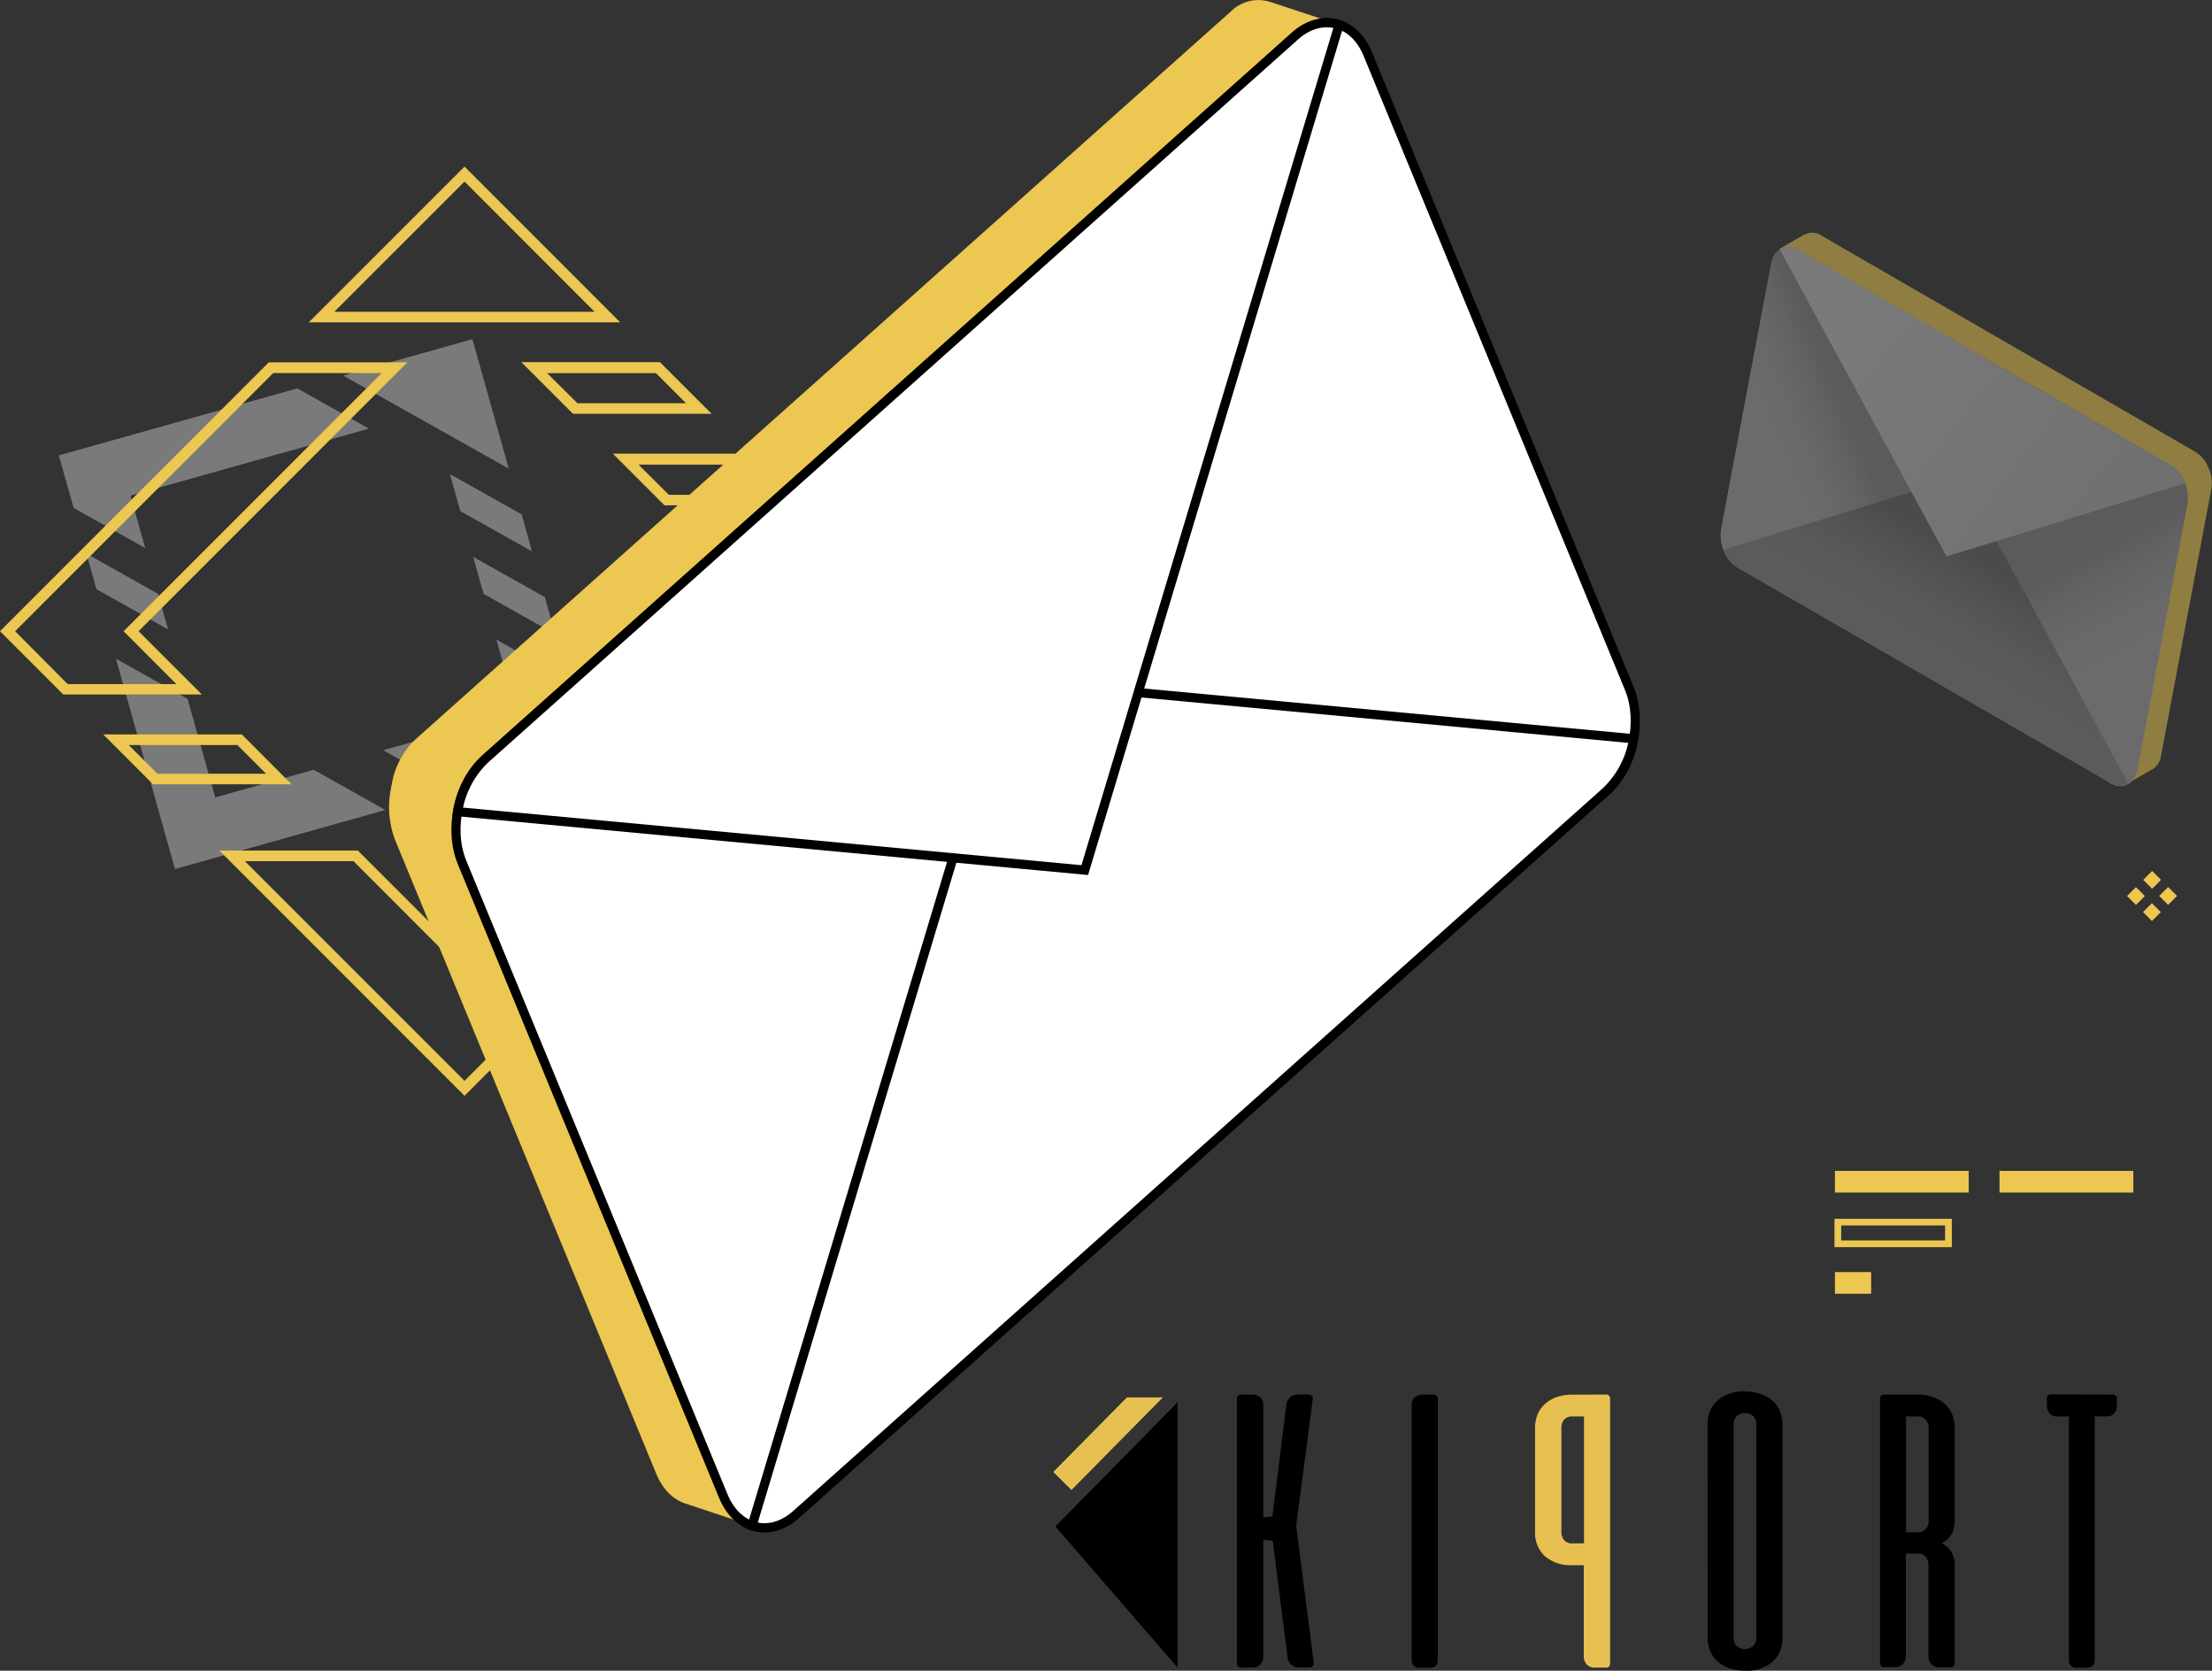
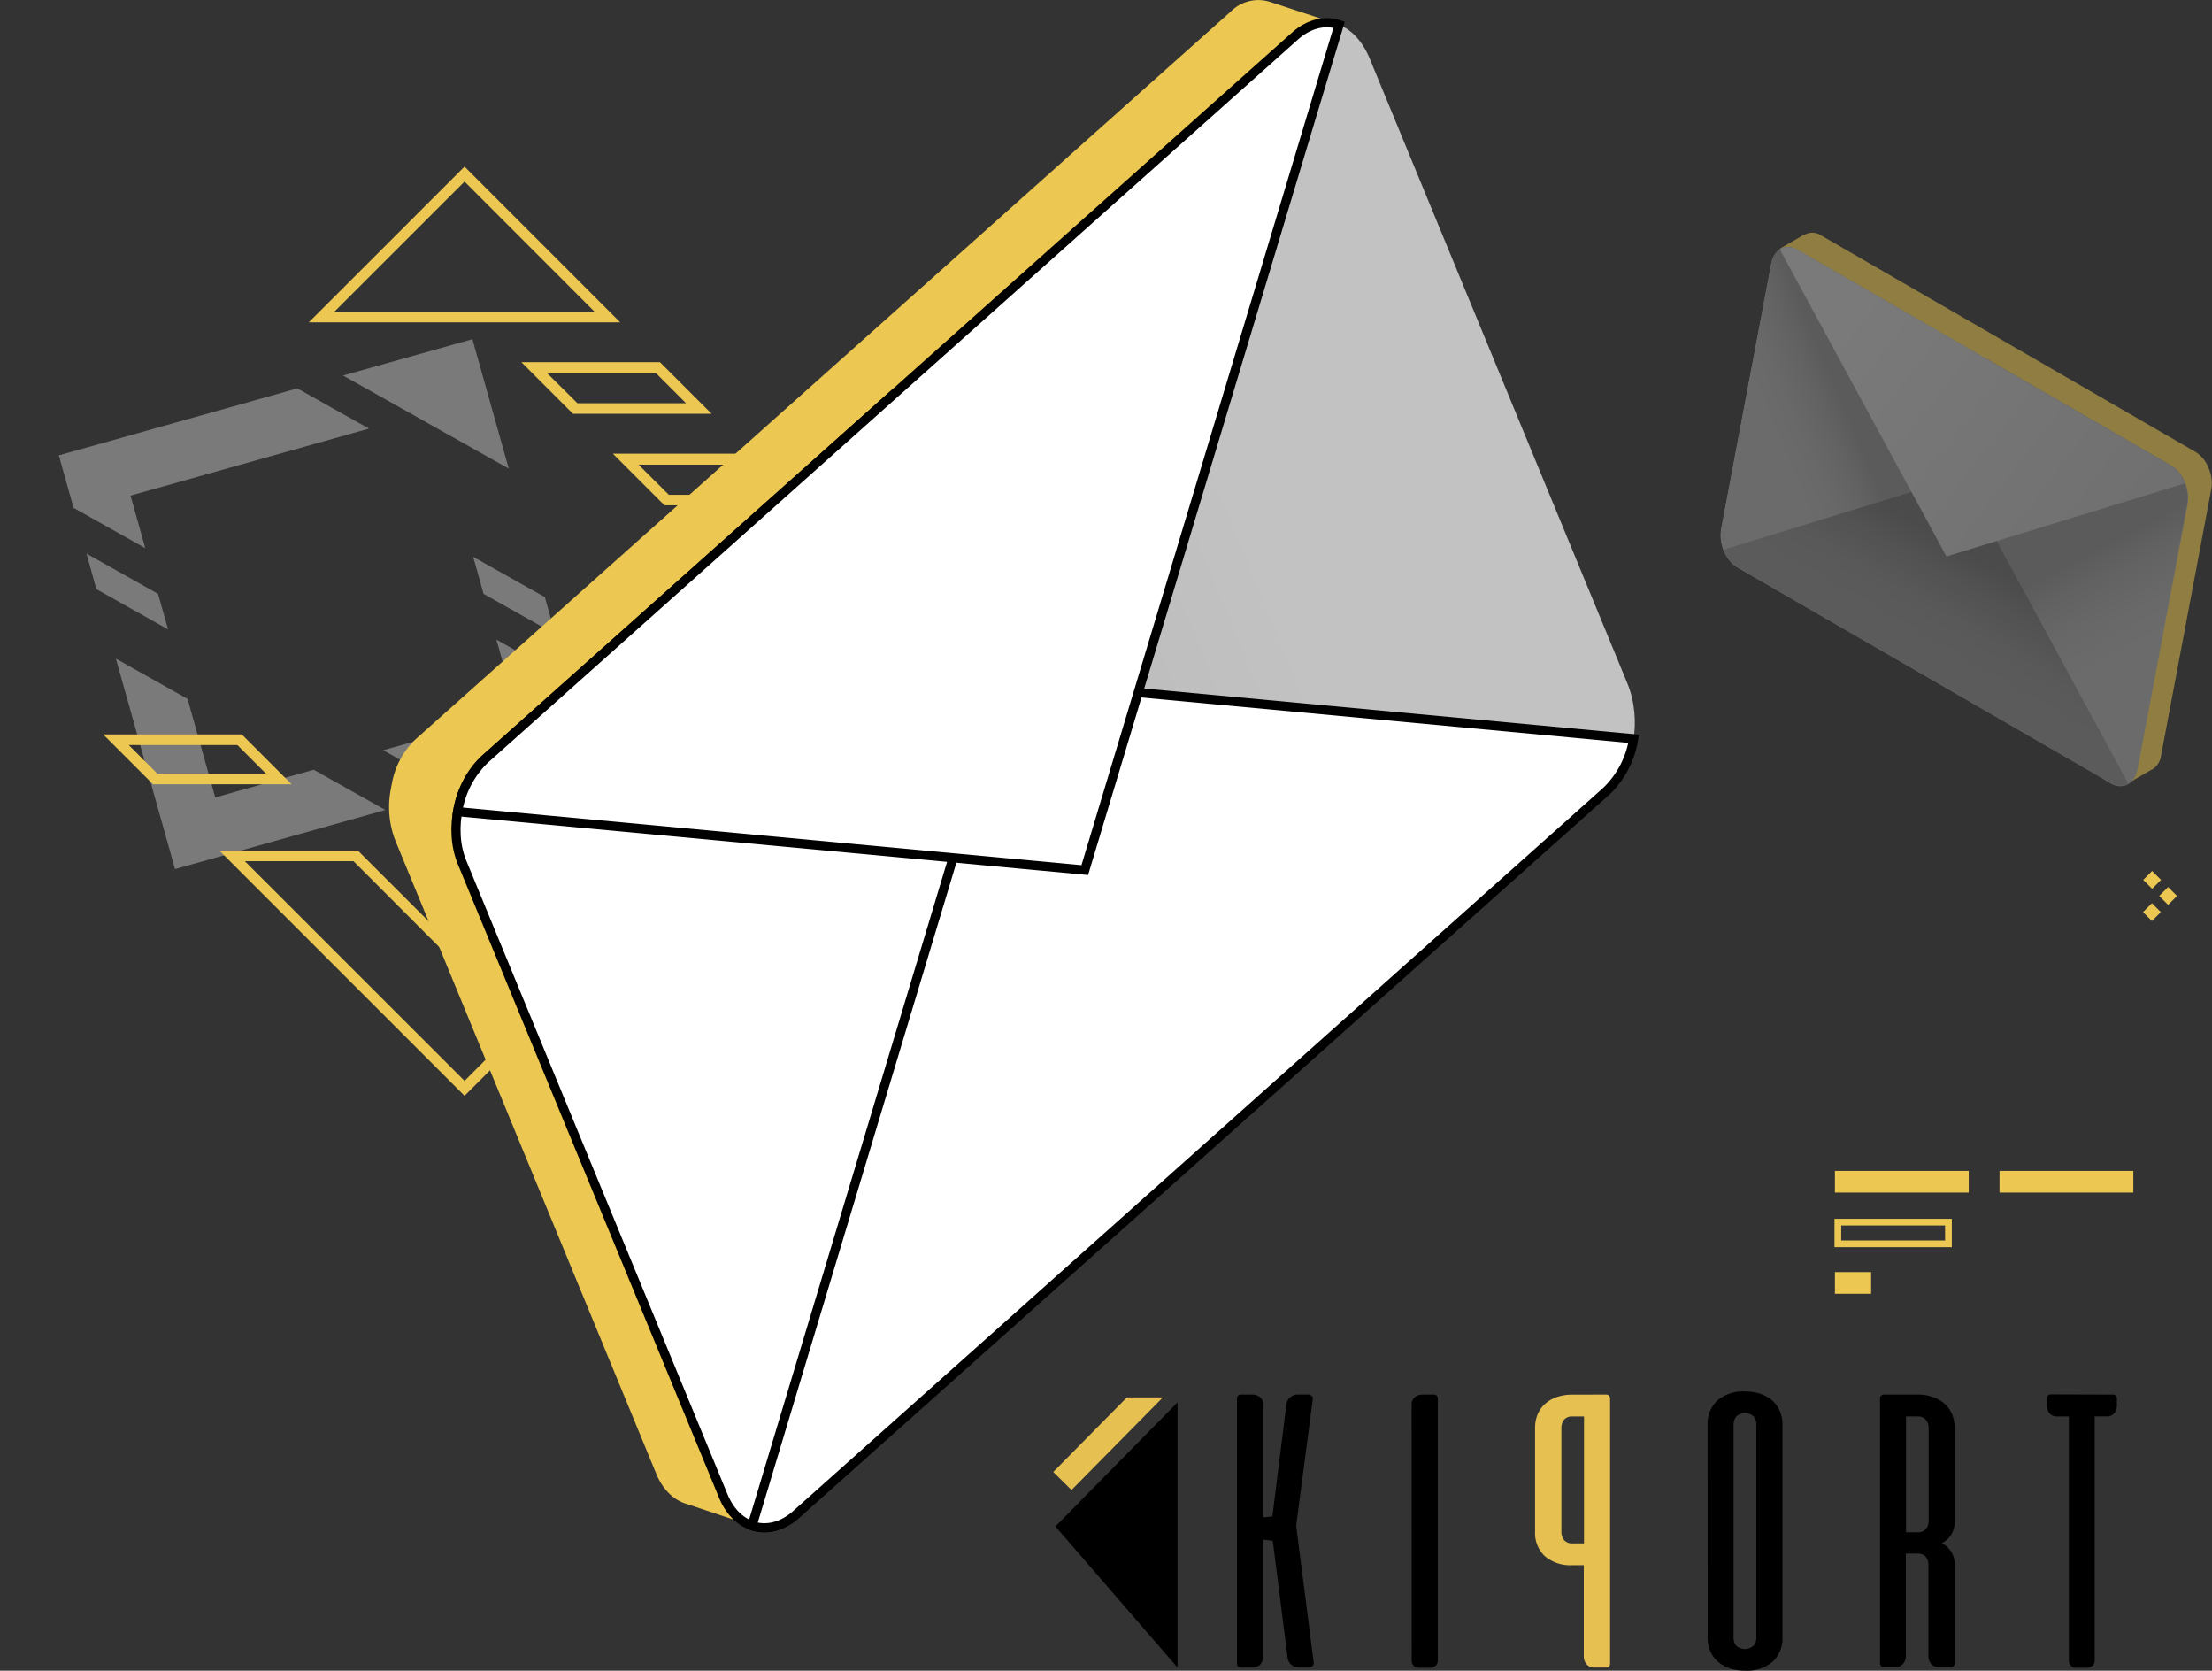
<svg xmlns="http://www.w3.org/2000/svg" xmlns:xlink="http://www.w3.org/1999/xlink" viewBox="0 0 514.27 388.31">
  <rect x="0" y="0" width="514.27" height="388.31" fill="#333333" stroke="none" />
  <defs>
    <style>.cls-1{fill:#ecc751;}.cls-2{opacity:0.5;}.cls-3{fill:#c2c2c2;}.cls-4{fill:url(#Áåçûìÿííûé_ãðàäèåíò_2);}.cls-5{fill:url(#Áåçûìÿííûé_ãðàäèåíò_4);}.cls-6{fill:url(#Áåçûìÿííûé_ãðàäèåíò_4-2);}.cls-7{fill:url(#Áåçûìÿííûé_ãðàäèåíò_3);}.cls-8{fill:url(#Áåçûìÿííûé_ãðàäèåíò_2-2);}.cls-9{fill:url(#Áåçûìÿííûé_ãðàäèåíò_2-3);}.cls-10{fill:#fff;stroke:#000;stroke-miterlimit:10;stroke-width:2.13px;}.cls-11{fill:#e6c151;}</style>
    <linearGradient id="Áåçûìÿííûé_ãðàäèåíò_2" x1="-8538.48" y1="558.14" x2="-8414.61" y2="558.14" gradientTransform="matrix(0.78, 0.45, -0.2, 1.04, 7184.18, 3362.4)" gradientUnits="userSpaceOnUse">
      <stop offset="0" stop-color="#c2c2c2" />
      <stop offset="1" stop-color="#a4a4a4" />
    </linearGradient>
    <linearGradient id="Áåçûìÿííûé_ãðàäèåíò_4" x1="-8385.72" y1="623.93" x2="-8453.15" y2="550.81" gradientTransform="matrix(0.78, 0.45, -0.2, 1.04, 7184.18, 3362.4)" gradientUnits="userSpaceOnUse">
      <stop offset="0.77" stop-color="#a4a4a4" />
      <stop offset="0.85" stop-color="#9f9f9f" />
      <stop offset="0.94" stop-color="#929292" />
      <stop offset="1" stop-color="#848484" />
    </linearGradient>
    <linearGradient id="Áåçûìÿííûé_ãðàäèåíò_4-2" x1="-7616.78" y1="623.97" x2="-7684.22" y2="550.84" gradientTransform="matrix(-0.78, -0.45, -0.2, 1.04, -5455.7, -3938.46)" xlink:href="#Áåçûìÿííûé_ãðàäèåíò_4" />
    <linearGradient id="Áåçûìÿííûé_ãðàäèåíò_3" x1="-8476.54" y1="663.97" x2="-8476.54" y2="559.55" gradientTransform="matrix(0.78, 0.45, -0.2, 1.04, 7184.18, 3362.4)" gradientUnits="userSpaceOnUse">
      <stop offset="0.77" stop-color="#848484" />
      <stop offset="0.85" stop-color="#7f7f7f" />
      <stop offset="0.93" stop-color="#727272" />
      <stop offset="1" stop-color="#636363" />
    </linearGradient>
    <linearGradient id="Áåçûìÿííûé_ãðàäèåíò_2-2" x1="-8517.92" y1="507.78" x2="-8411.39" y2="564.25" xlink:href="#Áåçûìÿííûé_ãðàäèåíò_2" />
    <linearGradient id="Áåçûìÿííûé_ãðàäèåíò_2-3" x1="-16037.57" y1="5238.26" x2="-15724.63" y2="5238.26" gradientTransform="matrix(-0.67, 0.6, 0.4, 0.98, -12560.6, 4583.28)" xlink:href="#Áåçûìÿííûé_ãðàäèåíò_2" />
  </defs>
  <title>Recurso 1</title>
  <g id="Capa_2" data-name="Capa 2">
    <g id="Capa_1-2" data-name="Capa 1">
      <path class="cls-1" d="M170.82,221.79l5-2.91,5,2.89-5,2.91Z" />
      <path class="cls-1" d="M181.52,228l5-2.9,5,2.89-5,2.9Z" />
      <path class="cls-1" d="M192.22,234.14l5-2.91,5,2.89-5,2.91Z" />
      <path class="cls-1" d="M202.91,240.32l5-2.9,5,2.89-5,2.9Z" />
      <path class="cls-1" d="M213.61,246.49l5-2.91,5,2.89-5,2.91Z" />
      <g class="cls-2">
        <polygon class="cls-3" points="114.01 181.4 97.35 172.05 89.09 174.37 105.75 183.72 114.01 181.4" />
        <polygon class="cls-3" points="110.01 129.43 112.43 138.03 129.09 147.39 126.67 138.78 110.01 129.43" />
        <polygon class="cls-3" points="22.41 136.93 39.07 146.28 36.75 138.03 20.1 128.67 22.41 136.93" />
        <polygon class="cls-3" points="115.42 148.67 120.18 165.63 107.99 169.06 124.64 178.41 136.84 174.99 132.07 158.02 115.42 148.67" />
        <polygon class="cls-3" points="33.77 127.39 30.34 115.19 85.78 99.62 69.13 90.27 13.68 105.84 17.11 118.04 33.77 127.39" />
        <polygon class="cls-3" points="72.93 178.91 50.04 185.34 43.61 162.44 26.95 153.09 40.69 201.99 89.59 188.26 72.93 178.91" />
        <polygon class="cls-3" points="79.76 87.28 96.42 96.63 101.62 99.56 118.28 108.91 109.83 78.84 79.76 87.28" />
-         <polygon class="cls-3" points="104.61 110.19 107.03 118.8 123.68 128.15 121.27 119.54 104.61 110.19" />
      </g>
      <path class="cls-1" d="M180.39,182.29H148.17l11.59-11.58H192Zm-26.28-2.46h25.26l6.66-6.66H160.77Z" />
      <path class="cls-1" d="M186.71,117.44H154.48l-12-12h32.22ZM155.5,115h25.26l-7-7H148.46Z" />
      <path class="cls-1" d="M67.8,182.29H35.58L24,170.7H56.22Zm-31.2-2.46H61.86l-6.66-6.66H29.94Z" />
      <path class="cls-1" d="M201.27,161.41H169l14.71-14.71-20-20H196l20,20ZM175,159h25.26l12.25-12.25L195,129.19H169.72l17.51,17.52Z" />
-       <path class="cls-1" d="M46.93,161.41H14.71L0,146.71l62.5-62.5H94.72l-62.5,62.5ZM15.73,159H41L28.74,146.71l60-60H63.52l-60,60Z" />
      <path class="cls-1" d="M108,254.69l-57-57H83.2L108,222.47l24.79-24.79H165ZM56.92,200.15,108,251.21,159,200.15H133.79L108,226,82.18,200.15Z" />
      <path class="cls-1" d="M144.19,74.92H71.79L108,38.72ZM77.73,72.46h60.51L108,42.2Z" />
      <path class="cls-1" d="M165.45,96.18H133.22l-12-12h32.22Zm-31.2-2.46H159.5l-7-7H127.2Z" />
      <g class="cls-2">
        <path class="cls-1" d="M513.6,109.08h0l-.07-.17-.05-.12-.06-.13a7.4,7.4,0,0,0-2.93-3.59l-.36-.21h0l-43.24-25-43.24-25h0l-.36-.21a3.56,3.56,0,0,0-3.58-.16l-.09,0-.09,0-5.71,3.29,3.29,1.4-11.42,60.55a8.57,8.57,0,0,0,.62,4.84l.05.13.05.12a7.4,7.4,0,0,0,2.93,3.6l86.24,49.81-.79,3.8,5.41-3.13.08,0a4.44,4.44,0,0,0,2.14-3.24l11.69-62A8.52,8.52,0,0,0,513.6,109.08Z" />
        <path class="cls-4" d="M491,182.15l-87.19-50.36c-2.64-1.52-4.24-5.61-3.57-9.13l11.53-61.11c.66-3.52,3.34-5.13,6-3.61l87.2,50.36c2.64,1.52,4.24,5.61,3.57,9.13l-11.53,61.11C496.27,182.06,493.6,183.67,491,182.15Z" />
        <path class="cls-5" d="M504.53,108.1l-43.24-25L447.74,155l42.86,27c2.83,1.64,5.63.31,6.25-3l11.69-62A9,9,0,0,0,504.53,108.1Z" />
        <path class="cls-6" d="M418,58.15l43.24,25-13.46,71.39L404.12,132a9,9,0,0,1-4-8.89l11.69-62C412.42,57.84,415.22,56.51,418,58.15Z" />
        <path class="cls-7" d="M400.66,127.77a8.52,8.52,0,0,0,3.46,4.23l86.48,49.95a4.11,4.11,0,0,0,4.22.21l-38.75-71.39Z" />
        <path class="cls-8" d="M508,112.33a8.52,8.52,0,0,0-3.46-4.23L418,58.15a4.11,4.11,0,0,0-4.22-.21l38.75,71.39Z" />
      </g>
      <path class="cls-1" d="M90.85,183.5h0l.09-.47c0-.11,0-.22.06-.33s0-.23.07-.34a18.69,18.69,0,0,1,5.4-10.4l.77-.69h0l94.12-84,94.12-84h0l.77-.69A9,9,0,0,1,295,.36l.24.07.24.07,15.81,5.21-7.42,5.14,59.35,143.89a21.66,21.66,0,0,1,.95,12.28c0,.12,0,.23-.07.35s0,.22-.07.33a18.69,18.69,0,0,1-5.4,10.4L170.92,345.61l3.92,9-15-5-.23-.07c-2.9-.85-5.44-3.2-7-6.91L91.89,195.31A21.51,21.51,0,0,1,90.85,183.5Z" />
      <path class="cls-9" d="M184.4,352.6l189.8-169.36c5.74-5.12,7.6-16,4.15-24.41L318.44,13.61c-3.45-8.36-10.89-11-16.63-5.86L112,177.1c-5.74,5.12-7.6,16-4.15,24.41l59.9,145.23C171.21,355.1,178.66,357.72,184.4,352.6Z" />
      <path class="cls-10" d="M112.79,176.41l94.12-84,70.42,170.72-92.15,88.76c-6.17,5.5-13.77,3.66-17-4.12L107.43,200.46C104.22,192.68,106.62,181.91,112.79,176.41Z" />
-       <path class="cls-10" d="M301,8.44l-94.12,84,70,169.65,96.53-78.14c6.17-5.5,8.57-16.27,5.36-24L318,12.56C314.8,4.78,307.2,2.94,301,8.44Z" />
      <path class="cls-10" d="M379.81,171.7a21.53,21.53,0,0,1-6.39,12.23l-188.25,168c-3.33,3-7.08,3.78-10.33,2.69L234,158.12Z" />
      <path class="cls-10" d="M106.39,188.65a21.53,21.53,0,0,1,6.39-12.23L301,8.44c3.33-3,7.08-3.78,10.33-2.69L252.2,202.23Z" />
-       <rect class="cls-1" x="495.13" y="206.79" width="2.93" height="2.93" transform="translate(292.71 -290.15) rotate(45)" />
      <rect class="cls-1" x="502.61" y="206.77" width="2.93" height="2.93" transform="translate(294.88 -295.44) rotate(45)" />
      <rect class="cls-1" x="498.88" y="203.04" width="2.93" height="2.93" transform="translate(291.16 -293.9) rotate(45)" />
      <rect class="cls-1" x="498.85" y="210.52" width="2.93" height="2.93" transform="translate(296.42 -291.68) rotate(45)" />
      <rect class="cls-1" x="426.6" y="272.14" width="31.11" height="5.04" />
      <rect class="cls-1" x="464.87" y="272.14" width="31.11" height="5.04" />
      <path class="cls-1" d="M453.78,289.87H426.5v-6.6h27.28Zm-25.72-1.56h24.15v-3.48H428.07Z" />
      <rect class="cls-1" x="426.6" y="295.66" width="8.42" height="5.04" />
      <path d="M291.07,324.13a2.79,2.79,0,0,1,1.9.63,2.12,2.12,0,0,1,.72,1.68v26.24l2.13-.23,3.26-26.06a2.61,2.61,0,0,1,.86-1.61,2.66,2.66,0,0,1,1.86-.66h2.27a1.13,1.13,0,0,1,.93.36.88.88,0,0,1,.2.77l-3.85,29.37,4.08,31.82a1,1,0,0,1-.25.77,1.13,1.13,0,0,1-.93.36h-2.18a2.66,2.66,0,0,1-1.86-.66,2.61,2.61,0,0,1-.86-1.61l-3.44-27.19-2.22-.27v27.06a2.81,2.81,0,0,1-.66,1.93,2.49,2.49,0,0,1-2,.75h-2.54a.84.84,0,0,1-.68-.27,1,1,0,0,1-.23-.68V325.08a1,1,0,0,1,.23-.68.84.84,0,0,1,.68-.27Z" />
      <path d="M328.19,326.44a2.12,2.12,0,0,1,.73-1.68,2.78,2.78,0,0,1,1.9-.63h2.54a.84.84,0,0,1,.68.27,1,1,0,0,1,.23.68V386a1.63,1.63,0,0,1-1.63,1.63h-2.81a1.63,1.63,0,0,1-1.63-1.63Z" />
      <path class="cls-11" d="M373.42,324.13a.84.84,0,0,1,.68.27,1,1,0,0,1,.23.68v61.55a1,1,0,0,1-.23.68.84.84,0,0,1-.68.27h-2.54a2.49,2.49,0,0,1-2-.75,2.81,2.81,0,0,1-.66-1.93V363.79h-2.63a9.18,9.18,0,0,1-6.41-2.09,7.34,7.34,0,0,1-2.29-5.71V331.93a8.16,8.16,0,0,1,.61-3.24,6.79,6.79,0,0,1,1.77-2.45,8,8,0,0,1,2.76-1.56,11.08,11.08,0,0,1,3.56-.54Zm-7.8,5.08a2.43,2.43,0,0,0-2,.77,3,3,0,0,0-.61,1.95V356a3,3,0,0,0,.63,1.95,2.43,2.43,0,0,0,2,.77h2.63V329.21Z" />
      <path d="M397,331.2a7.34,7.34,0,0,1,2.29-5.71,9.19,9.19,0,0,1,6.41-2.08,11.07,11.07,0,0,1,3.56.54,8,8,0,0,1,2.77,1.56,6.79,6.79,0,0,1,1.77,2.45,8.14,8.14,0,0,1,.61,3.24v49.31a7.34,7.34,0,0,1-2.29,5.71,9.19,9.19,0,0,1-6.41,2.08,11,11,0,0,1-3.58-.54,8,8,0,0,1-2.74-1.56,6.78,6.78,0,0,1-1.77-2.45,8.14,8.14,0,0,1-.61-3.24Zm11.33,0a2.94,2.94,0,0,0-.63-2,3,3,0,0,0-4,0,2.88,2.88,0,0,0-.66,2v49.31a2.94,2.94,0,0,0,.63,2,3,3,0,0,0,4,0,2.88,2.88,0,0,0,.66-2Z" />
      <path d="M445.85,324.13a10.45,10.45,0,0,1,3.53.57,8.3,8.3,0,0,1,2.72,1.56,6.67,6.67,0,0,1,1.74,2.45,8.18,8.18,0,0,1,.61,3.22v21.48a6.07,6.07,0,0,1-.79,3.26,5.85,5.85,0,0,1-2.2,2,5.93,5.93,0,0,1,2.2,2,5.87,5.87,0,0,1,.79,3.19v22.71a1,1,0,0,1-.23.68.84.84,0,0,1-.68.27H451a2.49,2.49,0,0,1-2-.75,2.81,2.81,0,0,1-.66-1.93v-21a3,3,0,0,0-.61-2,2.46,2.46,0,0,0-2-.75h-2.63v23.7a2.81,2.81,0,0,1-.66,1.93,2.49,2.49,0,0,1-2,.75H438a.83.83,0,0,1-.68-.27,1,1,0,0,1-.23-.68V325.08a1,1,0,0,1,.23-.68.83.83,0,0,1,.68-.27Zm-2.72,5.08v26.92h2.63a2.43,2.43,0,0,0,2-.77,3,3,0,0,0,.63-1.95V331.93a2.9,2.9,0,0,0-.66-1.95,2.45,2.45,0,0,0-2-.77Z" />
      <path d="M491.21,324.13a1,1,0,0,1,.68.23.84.84,0,0,1,.27.68v1.54a2.79,2.79,0,0,1-.63,1.9,2.12,2.12,0,0,1-1.68.72H487V386a1.63,1.63,0,0,1-1.63,1.63H482.6A1.62,1.62,0,0,1,481,386V329.21h-2.81a2.12,2.12,0,0,1-1.68-.72,2.79,2.79,0,0,1-.63-1.9V325a.84.84,0,0,1,.27-.68,1,1,0,0,1,.68-.23Z" />
      <polygon points="245.37 354.78 273.77 325.94 273.77 387.58 245.37 354.78" />
      <polygon class="cls-11" points="249.11 346.31 270.35 324.79 261.99 324.79 244.87 342.12 249.11 346.31" />
    </g>
  </g>
</svg>